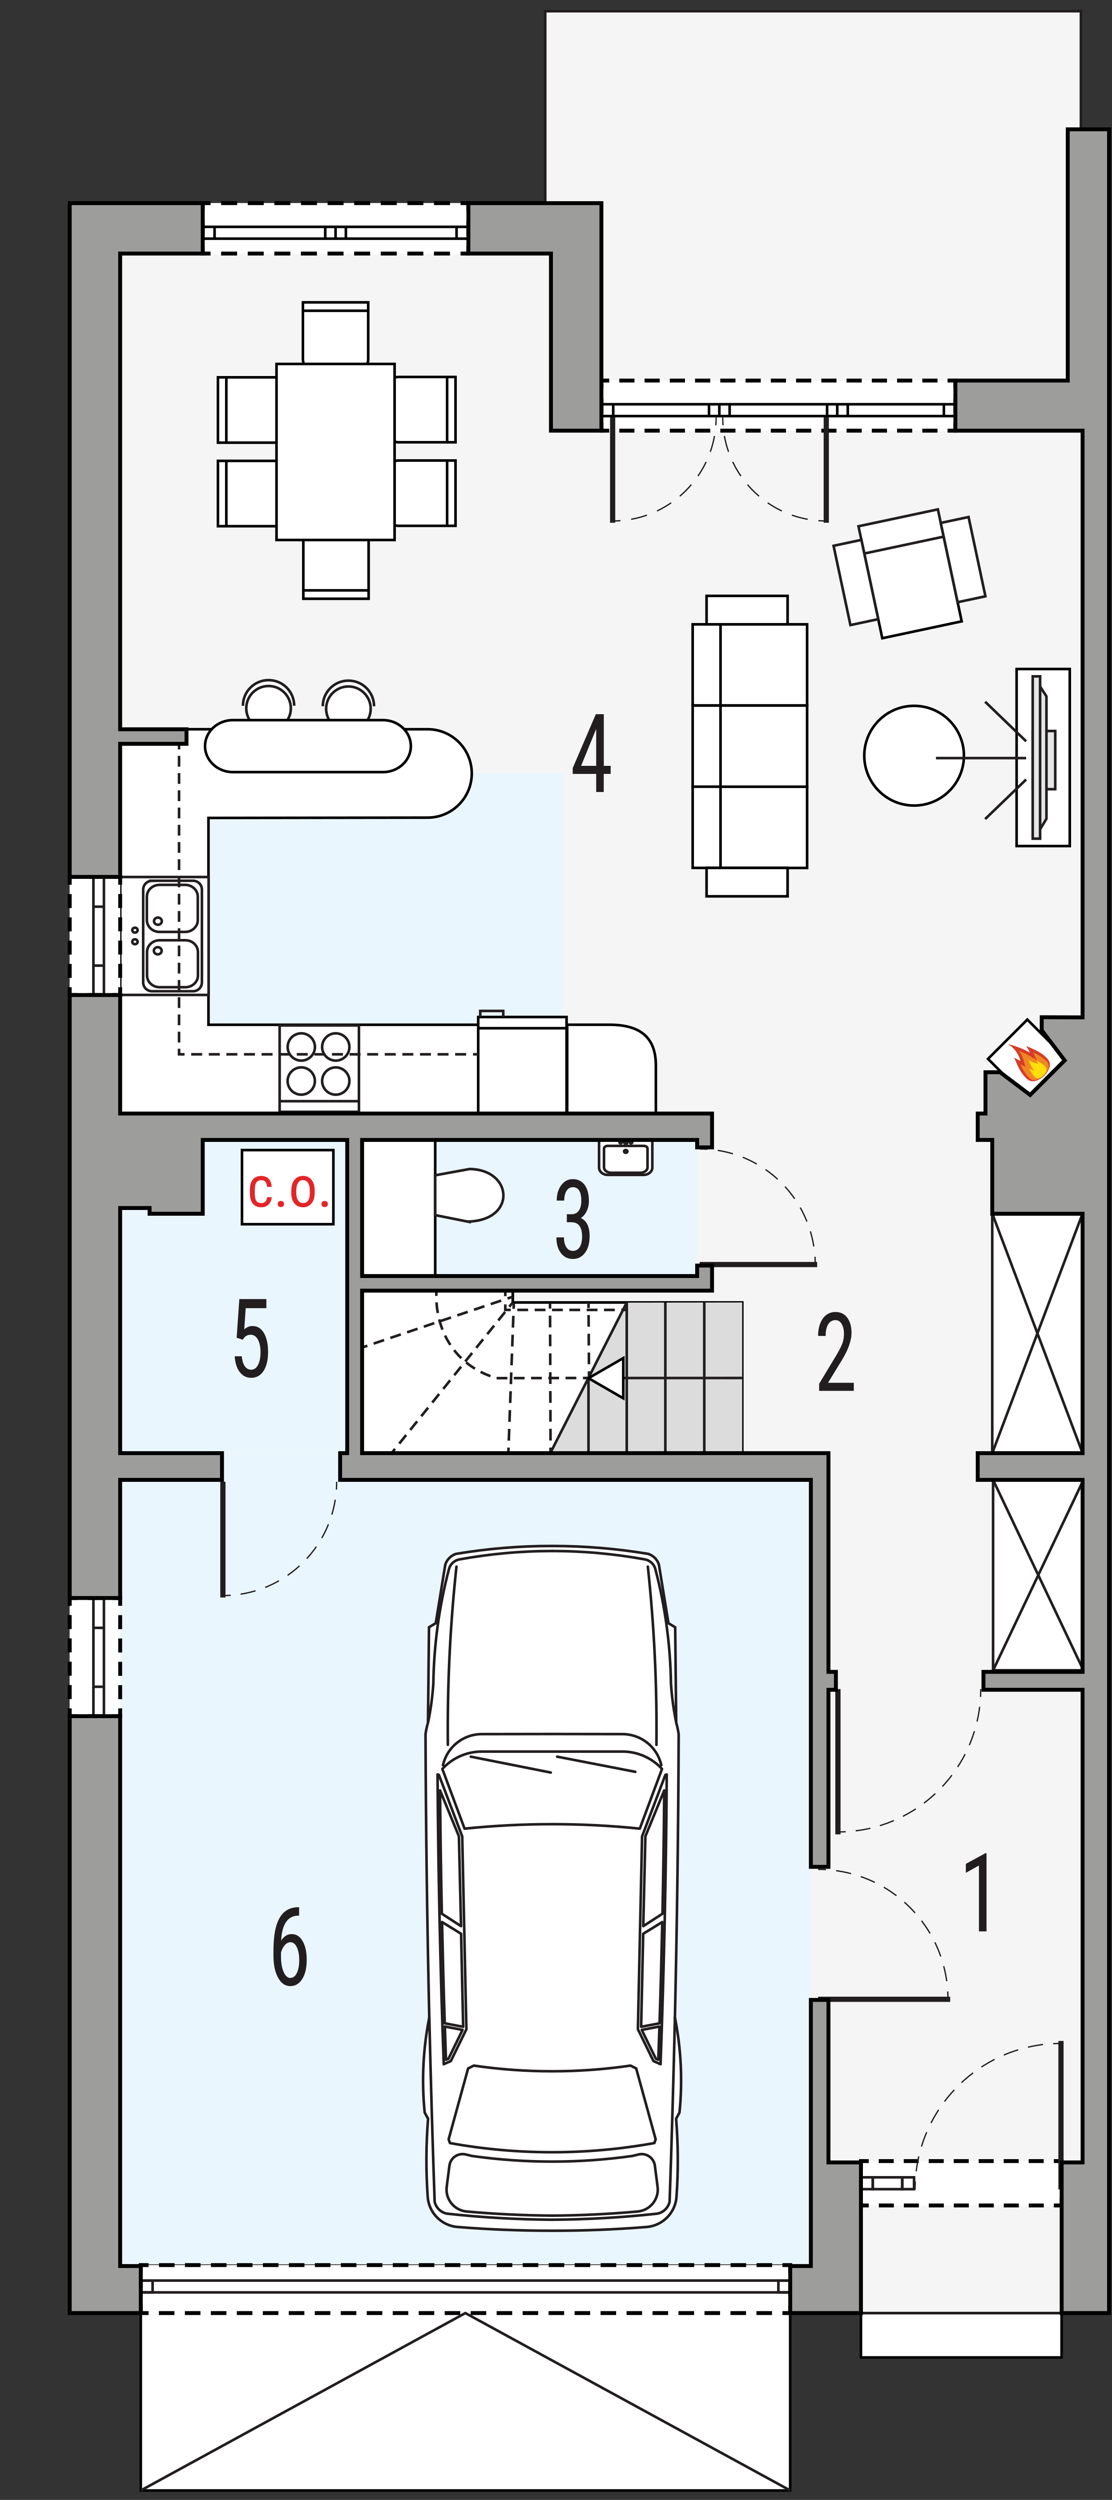
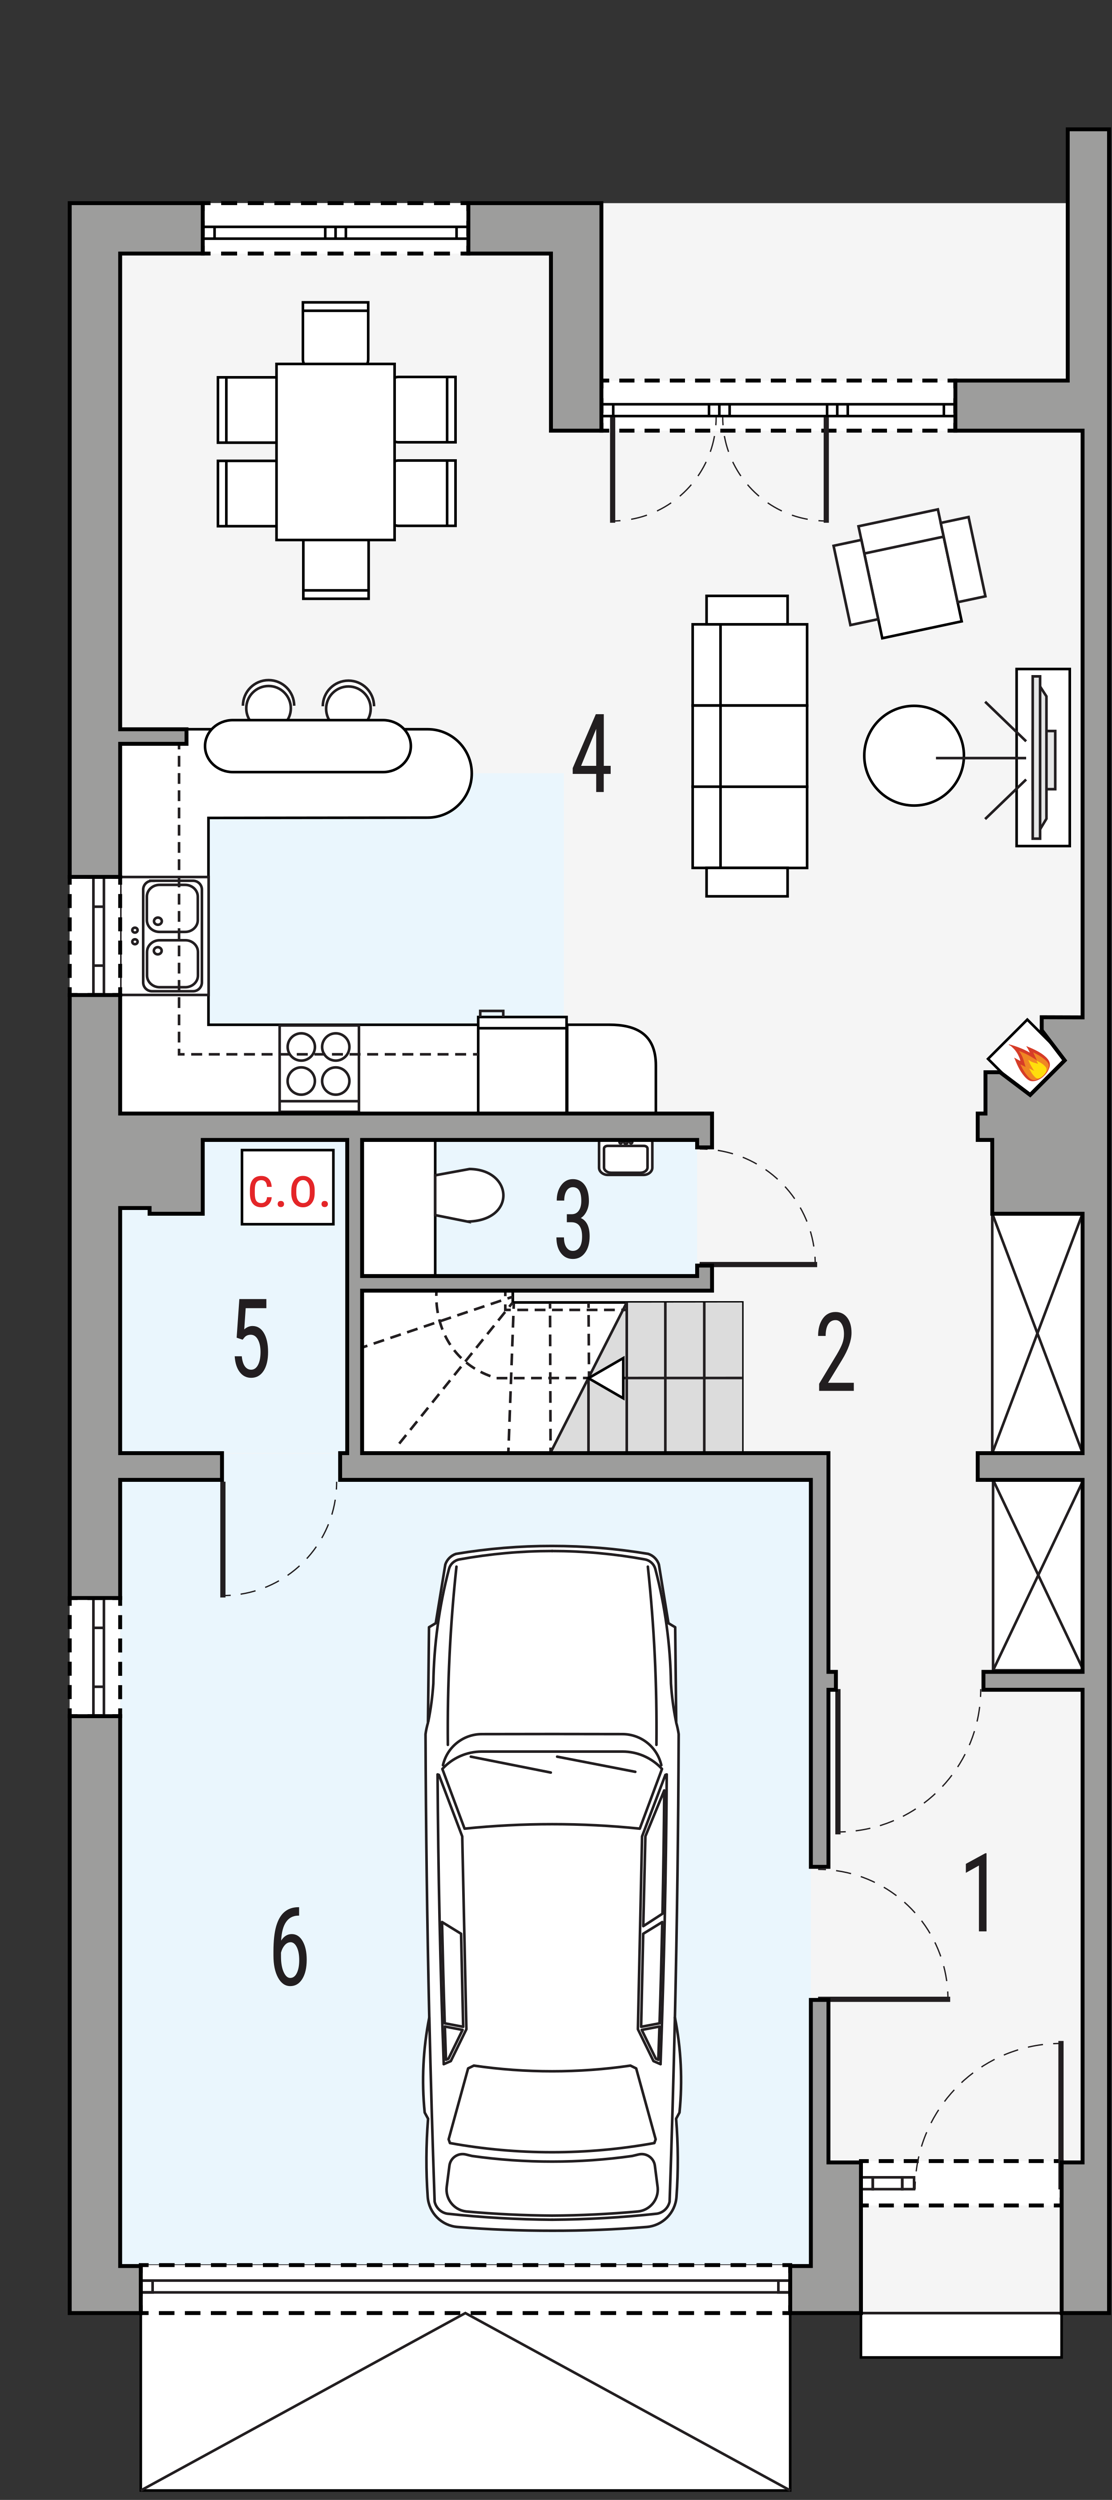
<svg xmlns="http://www.w3.org/2000/svg" id="a" viewBox="0 0 213.58 479.94">
  <rect x="0" y="0" width="213.58" height="479.94" fill="#333333" stroke="none" />
  <polygon points="213.01 444.07 13.39 444.04 13.39 39 213.01 39 213.01 444.07" style="fill:#f5f5f5; fill-rule:evenodd; stroke-width:0px;" />
  <rect x="23.08" y="279.07" width="132.66" height="155.79" style="fill:#eaf6fd; stroke-width:0px;" />
  <rect x="22.97" y="148.45" width="85.33" height="65.33" style="fill:#eaf6fd; stroke-width:0px;" />
  <rect x="23.08" y="218.85" width="43.62" height="60.12" style="fill:#eaf6fd; stroke-width:0px;" />
  <rect x="69.55" y="218.85" width="64.35" height="26.13" style="fill:#eaf6fd; stroke-width:0px;" />
  <path d="M54.72,83.24v-9.06c0-.95-.87-1.74-1.93-1.74h-10.93v12.54h10.93c1.06,0,1.93-.78,1.93-1.74Z" style="fill:#fff; fill-rule:evenodd; stroke:#000; stroke-miterlimit:22.93; stroke-width:.5px;" />
  <line x1="43.47" y1="85.14" x2="43.47" y2="72.6" style="fill:#fff; stroke:#000; stroke-miterlimit:22.93; stroke-width:.5px;" />
  <path d="M54.72,99.28v-9.06c0-.96-.87-1.74-1.93-1.74h-10.93v12.54h10.93c1.06,0,1.93-.78,1.93-1.74Z" style="fill:#fff; fill-rule:evenodd; stroke:#000; stroke-miterlimit:22.93; stroke-width:.5px;" />
  <line x1="43.47" y1="101.18" x2="43.47" y2="88.64" style="fill:#fff; stroke:#000; stroke-miterlimit:22.93; stroke-width:.5px;" />
  <path d="M74.63,83.17v-9.06c0-.96.87-1.74,1.93-1.74h10.93v12.54h-10.93c-1.06,0-1.93-.78-1.93-1.74Z" style="fill:#fff; fill-rule:evenodd; stroke:#000; stroke-miterlimit:22.93; stroke-width:.5px;" />
  <line x1="85.88" y1="85.07" x2="85.88" y2="72.53" style="fill:#fff; stroke:#000; stroke-miterlimit:22.93; stroke-width:.5px;" />
  <path d="M74.63,99.21v-9.06c0-.95.87-1.74,1.93-1.74h10.93v12.54h-10.93c-1.06,0-1.93-.78-1.93-1.74Z" style="fill:#fff; fill-rule:evenodd; stroke:#000; stroke-miterlimit:22.93; stroke-width:.5px;" />
  <line x1="85.88" y1="101.11" x2="85.88" y2="88.57" style="fill:#fff; stroke:#000; stroke-miterlimit:22.93; stroke-width:.5px;" />
  <path d="M68.98,70.91h-9.06c-.95,0-1.74-.87-1.74-1.93v-10.93h12.54v10.93c0,1.06-.78,1.93-1.74,1.93Z" style="fill:#fff; fill-rule:evenodd; stroke:#000; stroke-miterlimit:22.93; stroke-width:.5px;" />
  <line x1="70.88" y1="59.66" x2="58.34" y2="59.66" style="fill:#fff; stroke:#000; stroke-miterlimit:22.93; stroke-width:.5px;" />
  <path d="M69.06,102.09h-9.06c-.96,0-1.74.87-1.74,1.93v10.93h12.54v-10.93c0-1.06-.78-1.93-1.74-1.93Z" style="fill:#fff; fill-rule:evenodd; stroke:#000; stroke-miterlimit:22.93; stroke-width:.5px;" />
  <line x1="70.96" y1="113.34" x2="58.42" y2="113.34" style="fill:#fff; stroke:#000; stroke-miterlimit:22.93; stroke-width:.5px;" />
  <rect x="53.11" y="69.87" width="22.68" height="33.8" style="fill:#fff; stroke:#000; stroke-miterlimit:22.93; stroke-width:.5px;" />
  <rect x="195.26" y="128.44" width="10.21" height="33.99" style="fill:#fff; stroke:#000; stroke-miterlimit:22.93; stroke-width:.5px;" />
  <path d="M185.14,145.08c0,5.29-4.29,9.57-9.57,9.57s-9.57-4.28-9.57-9.57,4.28-9.57,9.57-9.57,9.57,4.28,9.57,9.57Z" style="fill:#fff; fill-rule:evenodd; stroke:#000; stroke-miterlimit:22.93; stroke-width:.5px;" />
  <rect x="69.55" y="218.85" width="14.04" height="26.13" style="fill:#fff; stroke:#000; stroke-miterlimit:22.93; stroke-width:.5px;" />
  <path d="M90.61,148.49c0,4.68-3.8,8.48-8.48,8.48l-42.09.06v39.71h51.87v17.03H23.08v-73.77h59.05c4.69,0,8.48,3.8,8.48,8.48h0Z" style="fill:#fff; fill-rule:evenodd; stroke:#000; stroke-miterlimit:22.93; stroke-width:.5px;" />
  <path d="M108.94,213.78h17.03v-9.23c0-6.07-3.84-7.82-8.94-7.82h-8.09v17.05Z" style="fill:#fff; fill-rule:evenodd; stroke:#000; stroke-miterlimit:22.93; stroke-width:.5px;" />
  <rect x="91.85" y="195.25" width="16.97" height="18.46" style="fill:#fff; stroke:#000; stroke-miterlimit:22.93; stroke-width:.5px;" />
  <line x1="91.85" y1="197.4" x2="108.82" y2="197.4" style="fill:#fff; stroke:#000; stroke-miterlimit:22.93; stroke-width:.5px;" />
  <polyline points="92.24 195.25 92.24 194.08 96.66 194.08 96.66 195.25" style="fill:none; fill-rule:evenodd; stroke:#221e20; stroke-miterlimit:22.93; stroke-width:.5px;" />
  <path d="M46.66,135.49c0-2.72,2.2-4.92,4.92-4.92s4.92,2.2,4.92,4.92" style="fill:#fff; fill-rule:evenodd; stroke:#221e20; stroke-miterlimit:22.93; stroke-width:.5px;" />
  <path d="M55.86,135.98c0,2.36-1.92,4.28-4.28,4.28s-4.28-1.92-4.28-4.28,1.92-4.28,4.28-4.28,4.28,1.92,4.28,4.28Z" style="fill:#fff; fill-rule:evenodd; stroke:#221e20; stroke-miterlimit:22.93; stroke-width:.5px;" />
  <path d="M62,135.59c0-2.72,2.2-4.92,4.92-4.92s4.92,2.2,4.92,4.92" style="fill:#fff; fill-rule:evenodd; stroke:#221e20; stroke-miterlimit:22.93; stroke-width:.5px;" />
  <path d="M71.2,136.07c0,2.36-1.92,4.28-4.28,4.28s-4.28-1.92-4.28-4.28,1.92-4.28,4.28-4.28,4.28,1.92,4.28,4.28Z" style="fill:#fff; fill-rule:evenodd; stroke:#221e20; stroke-miterlimit:22.93; stroke-width:.5px;" />
  <path d="M78.91,143.24c0,2.75-2.39,4.99-5.35,4.99h-28.83c-2.95,0-5.35-2.23-5.35-4.99h0c0-2.75,2.39-4.99,5.35-4.99h28.83c2.95,0,5.35,2.23,5.35,4.99h0Z" style="fill:#fff; fill-rule:evenodd; stroke:#000; stroke-miterlimit:22.93; stroke-width:.5px;" />
  <rect x="53.71" y="196.87" width="15.23" height="16.58" style="fill:#fff; stroke:#221e20; stroke-miterlimit:22.93; stroke-width:.5px;" />
  <path d="M64.49,204.92c-1.45,0-2.62,1.18-2.62,2.62s1.18,2.62,2.62,2.62,2.62-1.18,2.62-2.62-1.18-2.62-2.62-2.62h0Z" style="fill:#fff; fill-rule:evenodd; stroke:#221e20; stroke-miterlimit:22.93; stroke-width:.5px;" />
  <path d="M57.86,204.92c-1.44,0-2.62,1.18-2.62,2.62s1.18,2.62,2.62,2.62,2.62-1.18,2.62-2.62-1.18-2.62-2.62-2.62h0Z" style="fill:#fff; fill-rule:evenodd; stroke:#221e20; stroke-miterlimit:22.93; stroke-width:.5px;" />
  <path d="M57.87,198.38c-1.45,0-2.62,1.18-2.62,2.62s1.18,2.62,2.62,2.62,2.62-1.18,2.62-2.62-1.18-2.62-2.62-2.62h0Z" style="fill:#fff; fill-rule:evenodd; stroke:#221e20; stroke-miterlimit:22.93; stroke-width:.5px;" />
  <path d="M64.49,198.38c-1.45,0-2.62,1.18-2.62,2.62s1.18,2.62,2.62,2.62,2.62-1.18,2.62-2.62-1.18-2.62-2.62-2.62h0Z" style="fill:#fff; fill-rule:evenodd; stroke:#221e20; stroke-miterlimit:22.93; stroke-width:.5px;" />
  <line x1="53.71" y1="211.41" x2="68.94" y2="211.41" style="fill:#fff; stroke:#221e20; stroke-miterlimit:22.93; stroke-width:.5px;" />
  <rect x="23.11" y="168.37" width="16.96" height="22.64" style="fill:#fff; stroke:#221e20; stroke-miterlimit:22.93; stroke-width:.5px;" />
  <path d="M29.19,169.09h7.89c.94,0,1.7.76,1.7,1.7v17.81c0,.94-.76,1.7-1.7,1.7h-7.89c-.93,0-1.69-.76-1.69-1.69v-17.81c0-.94.76-1.7,1.7-1.7Z" style="fill:#fff; stroke:#221e20; stroke-miterlimit:22.93; stroke-width:.5px;" />
  <path d="M30.63,169.88h4.94c1.33,0,2.42,1.01,2.42,2.26v4.51c0,1.24-1.09,2.26-2.42,2.26h-4.94c-1.33,0-2.42-1.02-2.42-2.26v-4.51c0-1.24,1.09-2.26,2.42-2.26Z" style="fill:#fff; fill-rule:evenodd; stroke:#221e20; stroke-miterlimit:22.93; stroke-width:.5px;" />
  <path d="M30.66,180.51h4.94c1.33,0,2.42,1.01,2.42,2.26v4.51c0,1.24-1.09,2.25-2.42,2.25h-4.94c-1.33,0-2.42-1.01-2.42-2.25v-4.51c0-1.24,1.09-2.26,2.42-2.26Z" style="fill:#fff; fill-rule:evenodd; stroke:#221e20; stroke-miterlimit:22.93; stroke-width:.5px;" />
  <path d="M30.33,177.54c.41,0,.75-.31.75-.69s-.34-.69-.75-.69-.75.31-.75.69.34.69.75.69Z" style="fill:#fff; fill-rule:evenodd; stroke:#221e20; stroke-miterlimit:22.93; stroke-width:.5px;" />
  <path d="M30.3,183.22c.41,0,.75-.31.75-.69s-.34-.69-.75-.69-.75.31-.75.69.34.69.75.69Z" style="fill:#fff; fill-rule:evenodd; stroke:#221e20; stroke-miterlimit:22.93; stroke-width:.5px;" />
  <path d="M25.92,181.27c.28,0,.51-.21.51-.47s-.23-.47-.51-.47-.51.21-.51.47.23.47.51.47Z" style="fill:#fff; fill-rule:evenodd; stroke:#221e20; stroke-miterlimit:22.93; stroke-width:.5px;" />
  <path d="M25.92,179.04c.28,0,.51-.21.51-.47s-.23-.47-.51-.47-.51.21-.51.47.23.47.51.47Z" style="fill:#fff; fill-rule:evenodd; stroke:#221e20; stroke-miterlimit:22.93; stroke-width:.5px;" />
  <path d="M124.44,218.62h-8.54c-.46,0-.84.31-.84.69v4.86c0,.76.76,1.39,1.69,1.39h6.85c.93,0,1.69-.63,1.69-1.39v-4.86c0-.38-.38-.69-.84-.69Z" style="fill:#fff; fill-rule:evenodd; stroke:#221e20; stroke-miterlimit:22.93; stroke-width:.5px;" />
  <path d="M123.69,219.99h-6.99c-.38,0-.69.23-.69.52v3.61c0,.57.62,1.03,1.38,1.03h5.6c.76,0,1.38-.46,1.38-1.03v-3.61c0-.28-.31-.52-.69-.52Z" style="fill:#fff; fill-rule:evenodd; stroke:#221e20; stroke-miterlimit:22.93; stroke-width:.5px;" />
-   <path d="M120.18,220.78c-.18,0-.32.12-.32.27s.14.27.32.27.33-.12.33-.27-.15-.27-.33-.27Z" style="fill:#fff; fill-rule:evenodd; stroke:#221e20; stroke-miterlimit:22.93; stroke-width:.5px;" />
  <path d="M120.2,219.04c-.18,0-.33.12-.33.27s.15.27.33.27.32-.12.32-.27-.15-.27-.32-.27Z" style="fill:#fff; fill-rule:evenodd; stroke:#221e20; stroke-miterlimit:22.93; stroke-width:.5px;" />
  <path d="M119.21,219.12c-.12,0-.23.08-.23.19s.1.19.23.19.23-.08.23-.19-.1-.19-.23-.19Z" style="fill:#fff; fill-rule:evenodd; stroke:#221e20; stroke-miterlimit:22.93; stroke-width:.5px;" />
  <path d="M121.21,219.12c-.12,0-.23.08-.23.19s.1.19.23.19.23-.08.23-.19-.1-.19-.23-.19Z" style="fill:#fff; fill-rule:evenodd; stroke:#221e20; stroke-miterlimit:22.93; stroke-width:.5px;" />
  <path d="M89.79,234.52l-6.2-1.24v-7.64l6.6-1.21c8.4.1,9.05,9.94-.4,10.09Z" style="fill:#fff; fill-rule:evenodd; stroke:#221e20; stroke-miterlimit:22.93; stroke-width:.5px;" />
  <rect x="190.58" y="232.97" width="17.35" height="46.01" style="fill:#fff; stroke:#221e20; stroke-miterlimit:22.93; stroke-width:.5px;" />
  <line x1="190.58" y1="232.97" x2="207.93" y2="278.98" style="fill:#fff; stroke:#221e20; stroke-miterlimit:22.93; stroke-width:.5px;" />
  <line x1="207.93" y1="232.97" x2="190.58" y2="278.98" style="fill:#fff; stroke:#221e20; stroke-miterlimit:22.93; stroke-width:.5px;" />
  <rect x="190.74" y="284.11" width="17.35" height="36.56" style="fill:#fff; stroke:#221e20; stroke-miterlimit:22.93; stroke-width:.5px;" />
  <line x1="190.74" y1="284.11" x2="208.1" y2="320.68" style="fill:#fff; stroke:#221e20; stroke-miterlimit:22.93; stroke-width:.5px;" />
  <line x1="208.1" y1="284.11" x2="190.74" y2="320.68" style="fill:#fff; stroke:#221e20; stroke-miterlimit:22.93; stroke-width:.5px;" />
  <rect x="136.19" y="119.86" width="18.83" height="15.59" style="fill:#fff; stroke:#000; stroke-miterlimit:10; stroke-width:.5px;" />
  <rect x="136.19" y="135.45" width="18.83" height="15.59" style="fill:#fff; stroke:#000; stroke-miterlimit:10; stroke-width:.5px;" />
  <rect x="136.19" y="151.04" width="18.83" height="15.59" style="fill:#fff; stroke:#000; stroke-miterlimit:10; stroke-width:.5px;" />
  <rect x="133.04" y="119.86" width="5.35" height="15.59" style="fill:#fff; stroke:#000; stroke-miterlimit:10; stroke-width:.5px;" />
  <rect x="133.04" y="135.45" width="5.35" height="15.59" style="fill:#fff; stroke:#000; stroke-miterlimit:10; stroke-width:.5px;" />
  <rect x="133.04" y="151.03" width="5.35" height="15.59" style="fill:#fff; stroke:#000; stroke-miterlimit:10; stroke-width:.5px;" />
  <rect x="135.71" y="114.4" width="15.56" height="5.46" style="fill:#fff; stroke:#000; stroke-miterlimit:10; stroke-width:.5px;" />
  <rect x="135.71" y="166.62" width="15.56" height="5.46" style="fill:#fff; stroke:#000; stroke-miterlimit:10; stroke-width:.5px;" />
  <rect x="167.33" y="102.29" width="15.59" height="18.83" transform="translate(-19.41 38.88) rotate(-12.01)" style="fill:#fff; stroke:#000; stroke-linecap:round; stroke-miterlimit:10; stroke-width:.5px;" />
  <rect x="165.27" y="99.36" width="15.59" height="5.35" transform="translate(-17.44 38.24) rotate(-12.01)" style="fill:#fff; stroke:#221e20; stroke-linecap:square; stroke-miterlimit:10; stroke-width:.5px;" />
  <rect x="182.25" y="99.67" width="5.46" height="15.56" transform="translate(-18.31 40.83) rotate(-12.01)" style="fill:#fff; stroke:#221e20; stroke-linecap:square; stroke-miterlimit:10; stroke-width:.5px;" />
  <rect x="161.66" y="104.05" width="5.46" height="15.56" transform="translate(-19.67 36.65) rotate(-12.01)" style="fill:#fff; stroke:#221e20; stroke-linecap:square; stroke-miterlimit:10; stroke-width:.5px;" />
  <rect x="27.04" y="440.25" width="124.73" height="37.88" style="fill:#fff; stroke:#000; stroke-miterlimit:22.93; stroke-width:.5px;" />
  <rect x="165.36" y="444.07" width="38.54" height="8.52" style="fill:#fff; stroke:#000; stroke-miterlimit:22.93; stroke-width:.5px;" />
  <rect x="165.36" y="414.89" width="38.54" height="8.52" style="fill:#fff; stroke-width:0px;" />
  <polyline points="203.91 421.91 203.91 423.41 202.41 423.41" style="fill:none; stroke:#000; stroke-miterlimit:22.93; stroke-width:.75px;" />
  <line x1="200.48" y1="423.41" x2="167.82" y2="423.41" style="fill:none; stroke:#000; stroke-dasharray:0 0 2.88 1.92; stroke-miterlimit:22.93; stroke-width:.75px;" />
  <polyline points="166.86 423.41 165.36 423.41 165.36 421.91" style="fill:none; stroke:#000; stroke-miterlimit:22.93; stroke-width:.75px;" />
  <line x1="165.36" y1="420.33" x2="165.36" y2="417.17" style="fill:none; stroke:#000; stroke-dasharray:0 0 2.37 1.58; stroke-miterlimit:22.93; stroke-width:.75px;" />
  <polyline points="165.36 416.39 165.36 414.89 166.86 414.89" style="fill:none; stroke:#000; stroke-miterlimit:22.93; stroke-width:.75px;" />
  <line x1="168.78" y1="414.89" x2="201.45" y2="414.89" style="fill:none; stroke:#000; stroke-dasharray:0 0 2.88 1.92; stroke-miterlimit:22.93; stroke-width:.75px;" />
  <polyline points="202.41 414.89 203.91 414.89 203.91 416.39" style="fill:none; stroke:#000; stroke-miterlimit:22.93; stroke-width:.75px;" />
  <line x1="203.91" y1="417.96" x2="203.91" y2="421.12" style="fill:none; stroke:#000; stroke-dasharray:0 0 2.37 1.58; stroke-miterlimit:22.93; stroke-width:.75px;" />
-   <polygon points="207.61 75.06 115.51 75.06 115.51 48.69 104.72 48.69 104.72 2.15 207.61 2.15 207.61 75.06" style="fill:#f5f5f5; stroke:#221e20; stroke-miterlimit:10; stroke-width:.5px;" />
  <rect x="38.94" y="39" width="51.02" height="9.68" style="fill:#fff; stroke-width:0px;" />
  <polyline points="89.96 47.18 89.96 48.68 88.46 48.68" style="fill:none; stroke:#000; stroke-miterlimit:22.93; stroke-width:.75px;" />
  <line x1="86.42" y1="48.68" x2="41.46" y2="48.68" style="fill:none; stroke:#000; stroke-dasharray:0 0 3.07 2.04; stroke-miterlimit:22.93; stroke-width:.75px;" />
  <polyline points="40.44 48.68 38.94 48.68 38.94 47.18" style="fill:none; stroke:#000; stroke-miterlimit:22.93; stroke-width:.75px;" />
  <line x1="38.94" y1="45.27" x2="38.94" y2="41.45" style="fill:none; stroke:#000; stroke-dasharray:0 0 2.86 1.91; stroke-miterlimit:22.93; stroke-width:.75px;" />
  <polyline points="38.94 40.5 38.94 39 40.44 39" style="fill:none; stroke:#000; stroke-miterlimit:22.93; stroke-width:.75px;" />
  <line x1="42.48" y1="39" x2="87.44" y2="39" style="fill:none; stroke:#000; stroke-dasharray:0 0 3.07 2.04; stroke-miterlimit:22.93; stroke-width:.75px;" />
  <polyline points="88.46 39 89.96 39 89.96 40.5" style="fill:none; stroke:#000; stroke-miterlimit:22.93; stroke-width:.75px;" />
  <line x1="89.96" y1="42.41" x2="89.96" y2="46.22" style="fill:none; stroke:#000; stroke-dasharray:0 0 2.86 1.91; stroke-miterlimit:22.93; stroke-width:.75px;" />
  <line x1="38.97" y1="45.82" x2="89.99" y2="45.82" style="fill:#fff; stroke:#000; stroke-miterlimit:10; stroke-width:.5px;" />
  <line x1="38.94" y1="43.55" x2="89.96" y2="43.55" style="fill:#fff; stroke:#000; stroke-miterlimit:10; stroke-width:.5px;" />
  <line x1="41.21" y1="45.82" x2="41.21" y2="43.55" style="fill:#fff; stroke:#000; stroke-miterlimit:10; stroke-width:.5px;" />
  <line x1="62.47" y1="45.89" x2="62.47" y2="43.62" style="fill:#fff; stroke:#000; stroke-miterlimit:10; stroke-width:.5px;" />
  <line x1="64.45" y1="45.89" x2="64.45" y2="43.62" style="fill:#fff; stroke:#000; stroke-miterlimit:10; stroke-width:.5px;" />
  <line x1="66.43" y1="45.79" x2="66.43" y2="43.51" style="fill:#fff; stroke:#000; stroke-miterlimit:10; stroke-width:.5px;" />
  <line x1="87.69" y1="45.82" x2="87.69" y2="43.55" style="fill:#fff; stroke:#000; stroke-miterlimit:10; stroke-width:.5px;" />
  <rect x="115.51" y="73.06" width="67.99" height="9.62" style="fill:#fff; stroke-width:0px;" />
  <polyline points="183.5 74.56 183.5 73.06 182 73.06" style="fill:none; stroke:#000; stroke-miterlimit:22.93; stroke-width:.75px;" />
  <line x1="180.06" y1="73.06" x2="117.98" y2="73.06" style="fill:none; stroke:#000; stroke-dasharray:0 0 2.91 1.94; stroke-miterlimit:22.93; stroke-width:.75px;" />
  <polyline points="117.01 73.06 115.51 73.06 115.51 74.56" style="fill:none; stroke:#000; stroke-miterlimit:22.93; stroke-width:.75px;" />
  <line x1="115.51" y1="76.45" x2="115.51" y2="80.23" style="fill:none; stroke:#000; stroke-dasharray:0 0 2.84 1.89; stroke-miterlimit:22.93; stroke-width:.75px;" />
  <polyline points="115.51 81.18 115.51 82.68 117.01 82.68" style="fill:none; stroke:#000; stroke-miterlimit:22.93; stroke-width:.75px;" />
  <line x1="118.95" y1="82.68" x2="181.03" y2="82.68" style="fill:none; stroke:#000; stroke-dasharray:0 0 2.91 1.94; stroke-miterlimit:22.93; stroke-width:.75px;" />
  <polyline points="182 82.68 183.5 82.68 183.5 81.18" style="fill:none; stroke:#000; stroke-miterlimit:22.93; stroke-width:.75px;" />
  <line x1="183.5" y1="79.29" x2="183.5" y2="75.5" style="fill:none; stroke:#000; stroke-dasharray:0 0 2.84 1.89; stroke-miterlimit:22.93; stroke-width:.75px;" />
  <line x1="115.51" y1="77.61" x2="183.2" y2="77.61" style="fill:#fff; stroke:#000; stroke-miterlimit:10; stroke-width:.5px;" />
  <line x1="115.51" y1="79.88" x2="183.2" y2="79.88" style="fill:#fff; stroke:#000; stroke-miterlimit:10; stroke-width:.5px;" />
  <line x1="117.78" y1="77.61" x2="117.78" y2="79.88" style="fill:#fff; stroke:#000; stroke-miterlimit:10; stroke-width:.5px;" />
  <line x1="136.18" y1="77.58" x2="136.18" y2="79.85" style="fill:#fff; stroke:#000; stroke-miterlimit:10; stroke-width:.5px;" />
  <line x1="140.14" y1="77.61" x2="140.14" y2="79.88" style="fill:#fff; stroke:#000; stroke-miterlimit:10; stroke-width:.5px;" />
  <line x1="158.86" y1="77.65" x2="158.86" y2="79.93" style="fill:#fff; stroke:#000; stroke-miterlimit:10; stroke-width:.5px;" />
  <line x1="138.16" y1="77.58" x2="138.16" y2="79.85" style="fill:#fff; stroke:#000; stroke-miterlimit:10; stroke-width:.5px;" />
  <line x1="160.81" y1="77.58" x2="160.81" y2="79.85" style="fill:#fff; stroke:#000; stroke-miterlimit:10; stroke-width:.5px;" />
  <line x1="162.83" y1="77.58" x2="162.83" y2="79.85" style="fill:#fff; stroke:#000; stroke-miterlimit:10; stroke-width:.5px;" />
  <line x1="181.29" y1="77.61" x2="181.29" y2="79.88" style="fill:#fff; stroke:#000; stroke-miterlimit:10; stroke-width:.5px;" />
  <rect x="13.39" y="306.79" width="9.68" height="22.69" style="fill:#fff; stroke-width:0px;" />
  <polyline points="23.08 327.98 23.08 329.48 21.58 329.48" style="fill:none; stroke:#000; stroke-miterlimit:22.93; stroke-width:.75px;" />
  <line x1="19.67" y1="329.48" x2="15.85" y2="329.48" style="fill:none; stroke:#000; stroke-dasharray:0 0 2.86 1.91; stroke-miterlimit:22.93; stroke-width:.75px;" />
  <polyline points="14.89 329.48 13.39 329.48 13.39 327.98" style="fill:none; stroke:#000; stroke-miterlimit:22.93; stroke-width:.75px;" />
  <line x1="13.39" y1="326.19" x2="13.39" y2="309.18" style="fill:none; stroke:#000; stroke-dasharray:0 0 2.69 1.79; stroke-miterlimit:22.93; stroke-width:.75px;" />
  <polyline points="13.39 308.29 13.39 306.79 14.89 306.79" style="fill:none; stroke:#000; stroke-miterlimit:22.93; stroke-width:.75px;" />
  <line x1="16.8" y1="306.79" x2="20.62" y2="306.79" style="fill:none; stroke:#000; stroke-dasharray:0 0 2.86 1.91; stroke-miterlimit:22.93; stroke-width:.75px;" />
  <polyline points="21.58 306.79 23.08 306.79 23.08 308.29" style="fill:none; stroke:#000; stroke-miterlimit:22.93; stroke-width:.75px;" />
  <line x1="23.08" y1="310.08" x2="23.08" y2="327.09" style="fill:none; stroke:#000; stroke-dasharray:0 0 2.69 1.79; stroke-miterlimit:22.93; stroke-width:.75px;" />
  <line x1="17.94" y1="306.8" x2="17.94" y2="329.48" style="fill:#baafa4; stroke:#221e20; stroke-miterlimit:10; stroke-width:.5px;" />
  <line x1="19.96" y1="306.8" x2="19.96" y2="329.48" style="fill:#baafa4; stroke:#221e20; stroke-miterlimit:10; stroke-width:.5px;" />
  <line x1="17.94" y1="312.52" x2="19.96" y2="312.52" style="fill:#baafa4; stroke:#221e20; stroke-miterlimit:10; stroke-width:.5px;" />
  <line x1="17.94" y1="323.83" x2="19.96" y2="323.83" style="fill:#baafa4; stroke:#221e20; stroke-miterlimit:10; stroke-width:.5px;" />
  <polyline points="98.48 247.78 98.48 250.05 142.55 250.05 142.55 278.98" style="fill:none; stroke:#221e20; stroke-miterlimit:10; stroke-width:.5px;" />
  <line x1="119.67" y1="251.48" x2="142.55" y2="251.48" style="fill:none; stroke:#221e20; stroke-miterlimit:10; stroke-width:.5px;" />
  <line x1="135.14" y1="250.05" x2="135.14" y2="278.98" style="fill:none; stroke:#221e20; stroke-miterlimit:10; stroke-width:.5px;" />
  <polygon points="142.55 278.98 69.55 278.98 69.55 247.78 98.48 247.78 98.48 250.05 142.55 250.05 142.55 278.98" style="fill:#fff; stroke:#000; stroke-miterlimit:10; stroke-width:.5px;" />
  <polygon points="105.74 278.88 142.55 278.88 142.55 250.05 120.38 250.08 105.74 278.88" style="fill:#dcdcdc; stroke-width:0px;" />
  <line x1="127.79" y1="250.05" x2="127.79" y2="278.98" style="fill:none; stroke:#221e20; stroke-miterlimit:10; stroke-width:.5px;" />
  <line x1="120.38" y1="250.08" x2="120.38" y2="279.01" style="fill:none; stroke:#221e20; stroke-miterlimit:10; stroke-width:.5px;" />
  <line x1="120.38" y1="250.05" x2="105.69" y2="278.98" style="fill:none; stroke:#221e20; stroke-miterlimit:10; stroke-width:.5px;" />
  <line x1="113.03" y1="264.56" x2="142.55" y2="264.55" style="fill:none; stroke:#221e20; stroke-miterlimit:10; stroke-width:.5px;" />
  <line x1="113.04" y1="250.05" x2="113.04" y2="251.11" style="fill:none; stroke:#221e20; stroke-miterlimit:10; stroke-width:.5px;" />
  <line x1="113.05" y1="252.46" x2="113.12" y2="262.59" style="fill:none; stroke:#221e20; stroke-dasharray:0 0 2.25 1.35; stroke-miterlimit:10; stroke-width:.5px;" />
  <line x1="113.13" y1="263.26" x2="113.13" y2="264.32" style="fill:none; stroke:#221e20; stroke-miterlimit:10; stroke-width:.5px;" />
  <line x1="105.64" y1="250.16" x2="105.65" y2="251.23" style="fill:none; stroke:#221e20; stroke-miterlimit:10; stroke-width:.5px;" />
  <line x1="105.65" y1="252.58" x2="105.74" y2="277.23" style="fill:none; stroke:#221e20; stroke-dasharray:0 0 2.26 1.36; stroke-miterlimit:10; stroke-width:.5px;" />
  <line x1="105.74" y1="277.91" x2="105.74" y2="278.98" style="fill:none; stroke:#221e20; stroke-miterlimit:10; stroke-width:.5px;" />
  <line x1="113.03" y1="264.55" x2="113.03" y2="279.07" style="fill:none; stroke:#221e20; stroke-miterlimit:10; stroke-width:.5px;" />
  <line x1="98.69" y1="250.21" x2="98.65" y2="251.27" style="fill:none; stroke:#221e20; stroke-miterlimit:10; stroke-width:.5px;" />
  <line x1="98.6" y1="252.62" x2="97.7" y2="277.24" style="fill:none; stroke:#221e20; stroke-dasharray:0 0 2.26 1.36; stroke-miterlimit:10; stroke-width:.5px;" />
  <line x1="97.67" y1="277.91" x2="97.63" y2="278.98" style="fill:none; stroke:#221e20; stroke-miterlimit:10; stroke-width:.5px;" />
  <line x1="98.48" y1="250.05" x2="97.81" y2="250.88" style="fill:none; stroke:#221e20; stroke-miterlimit:10; stroke-width:.5px;" />
  <line x1="97.02" y1="251.87" x2="76.27" y2="277.66" style="fill:none; stroke:#221e20; stroke-dasharray:0 0 2.11 1.26; stroke-miterlimit:10; stroke-width:.5px;" />
-   <line x1="75.87" y1="278.15" x2="75.21" y2="278.98" style="fill:none; stroke:#221e20; stroke-miterlimit:10; stroke-width:.5px;" />
  <line x1="98.48" y1="248.95" x2="97.47" y2="249.29" style="fill:none; stroke:#221e20; stroke-miterlimit:10; stroke-width:.5px;" />
  <line x1="96.26" y1="249.69" x2="71.16" y2="258.15" style="fill:none; stroke:#221e20; stroke-dasharray:0 0 2.12 1.27; stroke-miterlimit:10; stroke-width:.5px;" />
  <line x1="70.56" y1="258.36" x2="69.55" y2="258.7" style="fill:none; stroke:#221e20; stroke-miterlimit:10; stroke-width:.5px;" />
  <path d="M83.83,247.73c-.02.35-.03.71-.03,1.06" style="fill:none; stroke:#221e20; stroke-miterlimit:10; stroke-width:.5px;" />
  <path d="M83.84,250.03c.41,6.23,3.97,12.33,11.52,14.55l15.99-.03" style="fill:none; stroke:#221e20; stroke-dasharray:0 0 2.07 1.24; stroke-miterlimit:10; stroke-width:.5px;" />
  <line x1="111.97" y1="264.55" x2="113.04" y2="264.55" style="fill:none; stroke:#221e20; stroke-miterlimit:10; stroke-width:.5px;" />
  <line x1="135.27" y1="250.05" x2="135.27" y2="278.98" style="fill:none; stroke:#221e20; stroke-miterlimit:10; stroke-width:.5px;" />
  <rect x="46.48" y="220.8" width="17.55" height="14.23" style="fill:#fff; stroke:#000; stroke-miterlimit:22.93; stroke-width:.5px;" />
  <path d="M50.21,230.97c.31,0,.57-.1.76-.29.19-.2.29-.47.31-.84h.9c-.02.56-.22,1.02-.59,1.39-.37.37-.83.55-1.37.55-.72,0-1.27-.23-1.65-.68-.38-.45-.57-1.13-.57-2.02v-.64c0-.88.19-1.54.56-2,.38-.46.92-.68,1.64-.68.59,0,1.07.19,1.42.56.35.38.53.89.56,1.54h-.9c-.02-.43-.12-.75-.31-.97-.18-.21-.44-.32-.77-.32-.42,0-.74.14-.94.42-.2.28-.31.73-.32,1.37v.74c0,.68.1,1.17.3,1.45.2.28.52.42.96.42Z" style="fill:#e42528; stroke-width:0px;" />
  <path d="M53.33,231.16c0-.17.05-.31.15-.43.1-.11.25-.17.46-.17s.36.06.46.17c.11.11.16.26.16.43s-.05.3-.16.41c-.11.11-.26.17-.46.17s-.36-.06-.46-.17c-.1-.11-.15-.25-.15-.41Z" style="fill:#e42528; stroke-width:0px;" />
  <path d="M55.96,228.5c0-.85.21-1.51.61-2.01.41-.49.95-.74,1.62-.74s1.21.24,1.62.72c.41.48.62,1.13.63,1.96v.61c0,.84-.2,1.51-.61,2s-.95.74-1.63.74-1.21-.24-1.62-.71c-.41-.48-.62-1.12-.63-1.93v-.63ZM56.91,229.05c0,.6.12,1.07.35,1.41.23.34.55.51.95.51.84,0,1.27-.6,1.29-1.82v-.66c0-.59-.12-1.06-.35-1.41-.24-.35-.55-.52-.95-.52s-.7.17-.94.52c-.23.35-.35.81-.35,1.4v.55Z" style="fill:#e42528; stroke-width:0px;" />
  <path d="M61.75,231.16c0-.17.05-.31.15-.43.1-.11.25-.17.46-.17s.36.06.46.17c.11.11.16.26.16.43s-.05.3-.16.41c-.11.11-.26.17-.46.17s-.36-.06-.46-.17c-.1-.11-.15-.25-.15-.41Z" style="fill:#e42528; stroke-width:0px;" />
  <line x1="23.08" y1="434.97" x2="155.74" y2="434.97" style="fill:none; stroke:#221e20; stroke-miterlimit:22.93; stroke-width:.5px;" />
  <line x1="97.05" y1="247.78" x2="97.05" y2="248.84" style="fill:none; stroke:#221e20; stroke-miterlimit:10; stroke-width:.5px;" />
  <polyline points="97.05 250.42 97.05 251.48 98.11 251.48" style="fill:none; stroke:#221e20; stroke-miterlimit:10; stroke-width:.5px;" />
  <line x1="99.36" y1="251.48" x2="118.7" y2="251.48" style="fill:none; stroke:#221e20; stroke-dasharray:0 0 2.08 1.25; stroke-miterlimit:10; stroke-width:.5px;" />
  <line x1="119.32" y1="251.48" x2="120.38" y2="251.48" style="fill:none; stroke:#221e20; stroke-miterlimit:10; stroke-width:.5px;" />
  <line x1="117.67" y1="80.13" x2="117.67" y2="100.36" style="fill:none; stroke:#221e20; stroke-miterlimit:22.93;" />
  <path d="M137.55,80.14c0,.5-.02,1-.06,1.5" style="fill:none; stroke:#221e20; stroke-miterlimit:22.93; stroke-width:.25px;" />
  <path d="M137.23,83.71c-1.54,8.46-8.42,15.05-17.02,16.14" style="fill:none; stroke:#221e20; stroke-dasharray:0 0 3.14 2.09; stroke-miterlimit:22.93; stroke-width:.25px;" />
  <path d="M119.17,99.96c-.5.04-1,.06-1.5.06" style="fill:none; stroke:#221e20; stroke-miterlimit:22.93; stroke-width:.25px;" />
  <line x1="158.7" y1="80.13" x2="158.7" y2="100.36" style="fill:none; stroke:#221e20; stroke-miterlimit:22.93;" />
  <path d="M138.81,80.14c0,.5.02,1,.06,1.5" style="fill:none; stroke:#221e20; stroke-miterlimit:22.93; stroke-width:.25px;" />
  <path d="M139.13,83.71c1.54,8.46,8.42,15.05,17.02,16.14" style="fill:none; stroke:#221e20; stroke-dasharray:0 0 3.14 2.09; stroke-miterlimit:22.93; stroke-width:.25px;" />
  <path d="M157.2,99.96c.5.04,1,.06,1.5.06" style="fill:none; stroke:#221e20; stroke-miterlimit:22.93; stroke-width:.25px;" />
  <line x1="134.38" y1="242.77" x2="156.95" y2="242.77" style="fill:none; stroke:#221e20; stroke-miterlimit:22.93;" />
  <path d="M134.39,220.58c.5,0,1,.02,1.5.05" style="fill:none; stroke:#221e20; stroke-miterlimit:22.93; stroke-width:.25px;" />
  <path d="M137.87,220.85c9.79,1.54,17.46,9.5,18.57,19.43" style="fill:none; stroke:#221e20; stroke-dasharray:0 0 2.99 1.99; stroke-miterlimit:22.93; stroke-width:.25px;" />
  <path d="M156.53,241.27c.03.5.05,1,.05,1.5" style="fill:none; stroke:#221e20; stroke-miterlimit:22.93; stroke-width:.25px;" />
  <line x1="42.81" y1="284.46" x2="42.81" y2="306.69" style="fill:none; stroke:#221e20; stroke-miterlimit:22.93;" />
  <path d="M64.66,284.47c0,.5-.02,1-.05,1.5" style="fill:none; stroke:#221e20; stroke-miterlimit:22.93; stroke-width:.25px;" />
  <path d="M64.39,287.92c-1.53,9.63-9.34,17.16-19.11,18.26" style="fill:none; stroke:#221e20; stroke-dasharray:0 0 2.94 1.96; stroke-miterlimit:22.93; stroke-width:.25px;" />
  <path d="M44.31,306.27c-.5.03-1,.05-1.5.05" style="fill:none; stroke:#221e20; stroke-miterlimit:22.93; stroke-width:.25px;" />
  <line x1="160.94" y1="324.27" x2="160.94" y2="352.17" style="fill:none; stroke:#221e20; stroke-miterlimit:22.93;" />
  <path d="M188.37,324.28c0,.5-.01,1-.04,1.5" style="fill:none; stroke:#221e20; stroke-miterlimit:22.93; stroke-width:.25px;" />
  <path d="M188.16,327.69c-1.58,12.74-11.89,22.76-24.76,23.9" style="fill:none; stroke:#221e20; stroke-dasharray:0 0 2.86 1.91; stroke-miterlimit:22.93; stroke-width:.25px;" />
  <path d="M162.44,351.66c-.5.03-1,.04-1.5.04" style="fill:none; stroke:#221e20; stroke-miterlimit:22.93; stroke-width:.25px;" />
  <line x1="203.78" y1="420.33" x2="203.78" y2="391.83" style="fill:none; stroke:#221e20; stroke-miterlimit:22.93;" />
  <path d="M175.76,420.32c0-.5.01-1,.04-1.5" style="fill:none; stroke:#221e20; stroke-miterlimit:22.93; stroke-width:.25px;" />
  <path d="M175.97,416.87c1.6-13.04,12.16-23.3,25.33-24.46" style="fill:none; stroke:#221e20; stroke-dasharray:0 0 2.93 1.95; stroke-miterlimit:22.93; stroke-width:.25px;" />
  <path d="M202.28,392.35c.5-.03,1-.04,1.5-.04" style="fill:none; stroke:#221e20; stroke-miterlimit:22.93; stroke-width:.25px;" />
  <line x1="157.13" y1="383.83" x2="182.5" y2="383.83" style="fill:none; stroke:#221e20; stroke-miterlimit:22.93;" />
  <path d="M157.14,358.89c.5,0,1,.02,1.5.04" style="fill:none; stroke:#221e20; stroke-miterlimit:22.93; stroke-width:.25px;" />
  <path d="M160.59,359.13c11.34,1.57,20.24,10.76,21.37,22.23" style="fill:none; stroke:#221e20; stroke-dasharray:0 0 2.93 1.95; stroke-miterlimit:22.93; stroke-width:.25px;" />
  <path d="M182.03,382.33c.03.5.04,1,.04,1.5" style="fill:none; stroke:#221e20; stroke-miterlimit:22.93; stroke-width:.25px;" />
  <rect x="165.36" y="418.01" width="2.27" height="2.27" style="fill:none; stroke:#221e20; stroke-miterlimit:22.93; stroke-width:.5px;" />
  <rect x="167.64" y="418.01" width="5.66" height="2.27" style="fill:none; stroke:#221e20; stroke-miterlimit:22.93; stroke-width:.5px;" />
  <rect x="173.29" y="418.01" width="2.27" height="2.27" style="fill:none; stroke:#221e20; stroke-miterlimit:22.93; stroke-width:.5px;" />
  <rect x="27.04" y="434.86" width="124.73" height="9.21" style="fill:#fff; stroke-width:0px;" />
  <polyline points="151.78 442.57 151.78 444.07 150.28 444.07" style="fill:none; stroke:#000; stroke-miterlimit:22.93; stroke-width:.75px;" />
  <line x1="148.28" y1="444.07" x2="29.54" y2="444.07" style="fill:none; stroke:#000; stroke-dasharray:0 0 2.99 2; stroke-miterlimit:22.93; stroke-width:.75px;" />
  <polyline points="28.54 444.07 27.04 444.07 27.04 442.57" style="fill:none; stroke:#000; stroke-miterlimit:22.93; stroke-width:.75px;" />
  <line x1="27.04" y1="440.8" x2="27.04" y2="437.25" style="fill:none; stroke:#000; stroke-dasharray:0 0 2.66 1.77; stroke-miterlimit:22.93; stroke-width:.75px;" />
  <polyline points="27.04 436.36 27.04 434.86 28.54 434.86" style="fill:none; stroke:#000; stroke-miterlimit:22.93; stroke-width:.75px;" />
  <line x1="30.54" y1="434.86" x2="149.28" y2="434.86" style="fill:none; stroke:#000; stroke-dasharray:0 0 2.99 2; stroke-miterlimit:22.93; stroke-width:.75px;" />
  <polyline points="150.28 434.86 151.78 434.86 151.78 436.36" style="fill:none; stroke:#000; stroke-miterlimit:22.93; stroke-width:.75px;" />
  <line x1="151.78" y1="438.14" x2="151.78" y2="441.69" style="fill:none; stroke:#000; stroke-dasharray:0 0 2.66 1.77; stroke-miterlimit:22.93; stroke-width:.75px;" />
  <line x1="165.36" y1="444.07" x2="203.91" y2="444.07" style="fill:none; stroke:#221e20; stroke-miterlimit:22.93; stroke-width:.5px;" />
  <rect x="27.04" y="437.83" width="124.73" height="2.27" style="fill:none; stroke:#221e20; stroke-miterlimit:22.93; stroke-width:.5px;" />
  <rect x="149.5" y="437.83" width="2.28" height="2.27" style="fill:none; stroke:#221e20; stroke-miterlimit:22.93; stroke-width:.5px;" />
  <rect x="27.04" y="437.83" width="2.27" height="2.27" style="fill:none; stroke:#221e20; stroke-miterlimit:22.93; stroke-width:.5px;" />
  <polyline points="27.04 478.13 89.38 444.07 151.78 478.13" style="fill:none; fill-rule:evenodd; stroke:#221e20; stroke-miterlimit:22.93; stroke-width:.5px;" />
  <polygon points="113.03 264.59 116.37 266.52 119.71 268.45 119.71 264.59 119.71 260.73 116.37 262.66 113.03 264.59" style="fill:#fff; stroke:#000; stroke-linecap:square; stroke-miterlimit:10; stroke-width:.5px;" />
  <line x1="34.39" y1="142.8" x2="34.39" y2="143.87" style="fill:none; stroke:#221e20; stroke-miterlimit:10; stroke-width:.5px;" />
  <line x1="34.39" y1="145.11" x2="34.39" y2="200.72" style="fill:none; stroke:#221e20; stroke-dasharray:0 0 2.07 1.24; stroke-miterlimit:10; stroke-width:.5px;" />
  <polyline points="34.39 201.34 34.39 202.41 35.45 202.41" style="fill:none; stroke:#221e20; stroke-miterlimit:10; stroke-width:.5px;" />
  <line x1="36.72" y1="202.41" x2="90.21" y2="202.41" style="fill:none; stroke:#221e20; stroke-dasharray:0 0 2.11 1.27; stroke-miterlimit:10; stroke-width:.5px;" />
  <line x1="90.85" y1="202.41" x2="91.91" y2="202.41" style="fill:none; stroke:#221e20; stroke-miterlimit:10; stroke-width:.5px;" />
  <rect x="191.98" y="197.96" width="10.67" height="10.67" transform="translate(-85.96 198.96) rotate(-44.98)" style="fill:#fff; stroke:#000; stroke-miterlimit:10; stroke-width:.5px;" />
  <path d="M201.52,203.92c-.45-1.66-4.32-2.99-4.32-2.99.29.46.52.87.7,1.25-1.81-1.08-4.1-1.63-4.1-1.63,0,0,1.72,1.13,2.2,3,.02.07.04.15.06.22-.36-.17-.74-.39-1.17-.66,0,0,1.31,3.82,2.95,4.32h0s0,0,0,0c.14.04.29.06.43.05,1.48-.01,3.22-1.7,3.28-3.15,0-.07,0-.15,0-.22,0,0,0,0,0-.01,0-.06-.02-.12-.03-.17" style="fill:#d63c27; stroke-width:0px;" />
  <path d="M201.6,204.01c-.17-.58-.68-1.05-1.14-1.42-.63-.5-1.35-.88-2.08-1.22-.28-.13-.56-.25-.85-.36-.04-.02-.37-.18-.41-.16,0,0,.28.48.32.55.07.13.14.26.21.39.02.04.04.08.06.12s.04.08.06.12c.05.08.04.08-.04.02-.14-.04-.29-.16-.42-.23-.14-.07-.28-.14-.42-.21-.28-.13-.56-.26-.84-.37-.76-.31-1.55-.58-2.35-.77.06.01.11.13.17.17.56.37,1.04.89,1.41,1.45.14.22.27.44.38.68.11.25.27.57.29.85,0,.13.04.05-.04.04-.06,0-.14-.07-.19-.1-.14-.07-.27-.15-.4-.22-.07-.04-.5-.3-.5-.29-.03.06.12.33.14.39.11.27.22.54.34.81.31.7.67,1.38,1.13,2,.38.51.88,1.08,1.5,1.28l-.16-.17h0s.15.16.16.17c.96.21,1.94-.34,2.61-.99.35-.33.65-.72.85-1.16.19-.4.35-.92.21-1.35-.02-.07-.15-.1-.17-.17.13.43-.02.94-.2,1.33-.21.45-.51.85-.86,1.19-.68.65-1.65,1.2-2.61.99l.16.16h0s-.15-.16-.16-.17c-.72-.23-1.18-.91-1.56-1.52-.38-.62-.69-1.28-.97-1.95-.08-.19-.15-.38-.23-.58,0,0-.04-.09-.03-.1.04-.02.63.37.71.42.11.06.22.12.33.18.02.01.04.02.06.03.07.06.09.04.04-.04,0-.06-.04-.16-.06-.22-.07-.26-.17-.52-.29-.76-.22-.44-.51-.85-.83-1.21-.36-.41-.77-.81-1.22-1.11l.17.17c.57.14,1.13.32,1.68.52.51.19,1.02.39,1.51.63.26.13.52.26.77.4.02.01.04.03.07.04.08.06.09.06.04-.02,0-.03-.05-.09-.06-.12-.07-.14-.15-.28-.22-.41-.03-.05-.39-.65-.39-.65,0,0,.09.03.1.04.18.06.36.14.54.21.64.26,1.27.56,1.87.92.66.39,1.43.88,1.65,1.66.02.07.15.1.17.17" style="fill:#d63c27; stroke-width:0px;" />
  <path d="M196.77,203.91l.29,1.01-.95-.46s-.02,0-.03-.01c.57,1.23,1.39,2.56,2.14,2.8h.01c.09.03.18.04.26.03h.03c1.21-.01,2.77-1.5,2.82-2.7v-.02s0-.09,0-.13v-.03s0-.04,0-.04v-.04c-.22-.77-1.56-1.6-2.82-2.18.02.04.04.07.05.11l.66,1.39-1.32-.79c-.69-.41-1.45-.74-2.12-.99.38.5.73,1.12.92,1.85.02.07.04.14.06.2" style="fill:#f08623; stroke-width:0px;" />
  <path d="M196.68,203.82c.07.24.14.47.2.71.01.03.1.26.08.29,0,.01-.13-.06-.16-.07-.24-.12-.5-.29-.75-.37-.05-.01-.04-.05-.04,0,0,.1.14.3.19.39.14.28.29.56.45.82.24.39.5.77.82,1.1.22.23.45.47.75.59.7.29,1.58-.26,2.09-.7.56-.49,1.15-1.23,1.13-2.02-.01-.59-.71-1.14-1.15-1.46-.47-.35-.98-.63-1.5-.89-.04-.02-.34-.18-.35-.17,0,.01.05.11.07.14.04.09.08.17.12.26.14.29.27.58.41.86.01.02.12.21.11.23,0,.02-.04-.01-.08-.04-.58-.35-1.16-.72-1.77-1.03-.33-.17-.66-.32-1-.47-.15-.06-.3-.12-.45-.18-.02-.01-.05-.02-.07-.03-.09-.05-.1-.04-.03.03.02.06.09.12.12.17.39.56.62,1.17.81,1.82.02.07.15.1.17.17-.15-.53-.32-1.03-.61-1.51-.06-.11-.13-.21-.2-.31-.04-.05-.1-.12-.12-.17-.03-.06-.1-.06.03-.03.28.06.57.23.83.34.66.29,1.27.65,1.88,1.02.12.07.24.14.36.22.07.04.18.14.27.16.05.01.02.04.02-.02,0-.07-.09-.2-.12-.26-.12-.26-.25-.52-.37-.78-.04-.09-.08-.18-.12-.26,0-.02-.02-.03-.02-.05,0,0-.05-.12-.06-.11,0,0,.2.09.21.1.49.23.96.49,1.41.79.37.25.76.53.96.95.28.58-.12,1.31-.47,1.77-.46.6-1.12,1.14-1.87,1.31-.31.07-.63.08-.91-.08-.43-.24-.73-.69-.99-1.1-.17-.26-.32-.53-.46-.81-.07-.13-.13-.25-.19-.38-.03-.06-.07-.12-.08-.17-.04-.14-.05-.06,0-.05.08,0,.21.1.28.14l.45.22s.2.11.21.1c.02-.02-.07-.23-.07-.26-.07-.25-.14-.5-.22-.75-.02-.07-.15-.1-.17-.17" style="fill:#f08623; stroke-width:0px;" />
  <path d="M198.84,204.12l.62.18-.28-.58s0-.01,0-.02c.76.35,1.57.85,1.72,1.32h0c.02.06.02.12.02.17v.02c0,.75-.92,1.7-1.66,1.73h-.01s-.05,0-.08,0h-.02s-.03,0-.03,0h-.02c-.47-.14-.98-.96-1.33-1.73.02.01.05.02.07.03l.85.41-.48-.81c-.25-.42-.46-.89-.61-1.3.31.23.69.45,1.13.56.04.01.08.02.12.03" style="fill:#ffde0c; stroke-width:0px;" />
  <path d="M198.92,204.2c.13.04.26.08.39.11.04.01.15.07.2.06.05-.01.02.02,0-.04-.03-.15-.15-.32-.22-.45,0,0-.05-.09-.04-.09.02-.02.43.22.48.24.28.15.55.32.8.52,0,0,.14.13.08.07-.06-.06.06.07.05.07.03.04.06.08.08.13.04.08.07.16.08.24.03.42-.23.84-.5,1.14-.29.32-.71.64-1.17.66-.5.02-.81-.61-1.02-.98-.08-.15-.16-.3-.23-.45-.01-.02-.05-.08-.05-.11,0-.06-.01-.02.05,0,0,0,.02,0,.03.01.14.07.28.13.42.2.07.03.32.21.39.19.03,0,0,.02,0-.02,0-.05-.08-.14-.11-.18-.23-.38-.46-.75-.65-1.15-.08-.17-.15-.34-.22-.51-.02-.05-.04-.09-.06-.14-.02-.06-.06-.09-.01-.08.06.01.15.11.2.14.32.21.66.34,1.03.44-.06-.02-.1-.15-.16-.16-.36-.1-.68-.22-1-.42-.07-.04-.13-.1-.2-.14-.1-.05-.04-.04-.03.03,0,.03.03.07.04.11.07.19.15.37.24.55.19.41.44.8.67,1.19.02.04.11.13.11.18,0,.04.04.02-.02,0-.15-.02-.35-.17-.49-.23-.04-.02-.35-.21-.4-.19-.03.01.49.9.54.98.21.31.54.76.92.89.41.15.9-.19,1.18-.45.35-.32.68-.78.68-1.27,0-.35-.33-.63-.57-.85-.3-.27-.66-.47-1.02-.65-.07-.04-.2-.14-.28-.13-.06,0-.02-.02-.02.02.01.08.1.19.13.27.03.05.13.2.13.26,0,.05,0,.02-.07,0-.18-.04-.36-.1-.54-.15.07.02.1.15.16.16" style="fill:#ffde0c; stroke-width:0px;" />
  <rect x="198.35" y="140.34" width="4.33" height="11.17" style="fill:#e6e7e7; stroke:#221e20; stroke-miterlimit:10; stroke-width:.5px;" />
  <polygon points="199.18 130.9 200.99 133.69 200.99 157.18 199.18 160.18 199.18 130.9" style="fill:#e6e7e7; fill-rule:evenodd; stroke:#221e20; stroke-miterlimit:10; stroke-width:.5px;" />
  <rect x="198.35" y="129.85" width="1.42" height="31.16" style="fill:#e6e7e7; stroke:#221e20; stroke-miterlimit:10; stroke-width:.5px;" />
  <line x1="197.09" y1="145.54" x2="179.77" y2="145.54" style="fill:#e6e7e7; stroke:#221e20; stroke-miterlimit:10; stroke-width:.5px;" />
  <line x1="197.09" y1="149.65" x2="189.21" y2="157.25" style="fill:#e6e7e7; stroke:#221e20; stroke-miterlimit:10; stroke-width:.5px;" />
  <line x1="189.21" y1="134.72" x2="197.09" y2="142.32" style="fill:#e6e7e7; stroke:#221e20; stroke-miterlimit:10; stroke-width:.5px;" />
  <path d="M115.96,147.03h1.33v1.55h-1.33v3.47h-1.45v-3.47h-4.51v-1.12l4.44-10.35h1.53v9.92ZM111.61,147.03h2.9v-7.1l-2.9,7.1Z" style="fill:#221e20; stroke-width:0px;" />
  <path d="M108.86,233.11h.93c.6,0,1.06-.23,1.38-.69s.48-1.08.48-1.88c0-1.75-.54-2.62-1.62-2.62-.52,0-.93.24-1.22.71s-.44,1.09-.44,1.86h-1.44c0-1.2.29-2.18.87-2.96.58-.78,1.33-1.16,2.24-1.16s1.69.37,2.24,1.1c.55.73.83,1.78.83,3.12,0,.69-.14,1.33-.43,1.93-.29.6-.66,1.04-1.12,1.32,1.13.52,1.69,1.69,1.69,3.5,0,1.33-.3,2.39-.89,3.18-.59.79-1.37,1.18-2.33,1.18s-1.71-.37-2.29-1.12c-.58-.75-.87-1.75-.87-3.02h1.45c0,.79.15,1.42.46,1.89.31.47.72.7,1.25.7s.97-.23,1.29-.69.48-1.16.48-2.09c0-1.81-.69-2.72-2.06-2.72h-.87v-1.55Z" style="fill:#221e20; stroke-width:0px;" />
  <path d="M45.45,256.84l.52-7.44h5.19v1.75h-3.97l-.28,4.07c.49-.43,1.02-.65,1.59-.65.93,0,1.66.45,2.19,1.35.53.9.8,2.12.8,3.64s-.29,2.76-.87,3.64c-.58.88-1.37,1.32-2.38,1.32-.9,0-1.63-.37-2.19-1.1-.56-.73-.89-1.74-.97-3.04h1.36c.08.85.28,1.5.59,1.93.31.43.71.65,1.21.65.56,0,1-.31,1.32-.92.32-.61.48-1.44.48-2.48,0-.98-.17-1.77-.51-2.39s-.8-.92-1.38-.92c-.48,0-.87.16-1.16.47l-.39.48-1.16-.39Z" style="fill:#221e20; stroke-width:0px;" />
-   <path d="M57.45,366.16v1.61h-.24c-.97.03-1.73.44-2.27,1.23-.55.79-.86,1.98-.94,3.56.53-.83,1.21-1.25,2.03-1.25.88,0,1.58.45,2.1,1.36.52.91.78,2.09.78,3.56,0,1.57-.29,2.8-.86,3.71-.57.91-1.34,1.36-2.3,1.36s-1.75-.54-2.34-1.61-.89-2.5-.89-4.28v-.73c0-2.05.18-3.68.53-4.9.36-1.22.88-2.12,1.57-2.71.69-.59,1.55-.9,2.58-.92h.25ZM55.78,372.88c-.39,0-.76.19-1.09.56-.33.38-.57.85-.72,1.44v.75c0,1.21.17,2.2.51,2.96.34.76.76,1.14,1.26,1.14.54,0,.97-.31,1.27-.94.31-.63.46-1.45.46-2.48s-.15-1.84-.46-2.48c-.31-.64-.72-.96-1.23-.96Z" style="fill:#221e20; stroke-width:0px;" />
+   <path d="M57.45,366.16v1.61h-.24c-.97.03-1.73.44-2.27,1.23-.55.79-.86,1.98-.94,3.56.53-.83,1.21-1.25,2.03-1.25.88,0,1.58.45,2.1,1.36.52.91.78,2.09.78,3.56,0,1.57-.29,2.8-.86,3.71-.57.91-1.34,1.36-2.3,1.36s-1.75-.54-2.34-1.61-.89-2.5-.89-4.28v-.73c0-2.05.18-3.68.53-4.9.36-1.22.88-2.12,1.57-2.71.69-.59,1.55-.9,2.58-.92h.25ZM55.78,372.88c-.39,0-.76.19-1.09.56-.33.38-.57.85-.72,1.44v.75c0,1.21.17,2.2.51,2.96.34.76.76,1.14,1.26,1.14.54,0,.97-.31,1.27-.94.31-.63.46-1.45.46-2.48s-.15-1.84-.46-2.48c-.31-.64-.72-.96-1.23-.96" style="fill:#221e20; stroke-width:0px;" />
  <path d="M189.48,370.79h-1.46v-12.64l-2.51,1.4v-1.72l3.74-2.04h.23v15Z" style="fill:#221e20; stroke-width:0px;" />
  <path d="M164.01,267.02h-6.68v-1.36l3.4-5.64c.51-.87.87-1.58,1.07-2.14.2-.56.3-1.15.3-1.77,0-.79-.15-1.44-.44-1.93s-.68-.74-1.17-.74c-.61,0-1.08.26-1.41.78-.33.52-.5,1.28-.5,2.26h-1.45c0-1.37.3-2.48.9-3.33s1.42-1.27,2.45-1.27c.95,0,1.7.36,2.25,1.09.55.73.82,1.7.82,2.91,0,1.48-.62,3.22-1.85,5.24l-2.66,4.35h4.95v1.55Z" style="fill:#221e20; stroke-width:0px;" />
  <g id="b">
    <path d="M106.05,428.26c-6.07,0-12.13-.23-18.18-.72-3.07-.25-5.5-2.7-5.72-5.78-.35-4.99-.33-10.01.07-15l-.65-1.19c-.61-6.09-.31-12.24.88-18.24-.41-18.13-.65-36.27-.72-54.4.1-.74.26-1.47.47-2.19l.2-18.34,1.29-.77,1.84-11.27c.32-.96,1.08-1.72,2.04-2.04,6.1-1.02,12.28-1.53,18.47-1.52,6.19,0,12.37.5,18.47,1.52.96.32,1.72,1.07,2.04,2.04l1.84,11.27,1.29.77.2,18.34c.21.72.36,1.45.47,2.19-.07,18.14-.31,36.27-.72,54.4,1.19,6,1.49,12.15.88,18.24l-.65,1.19c.4,4.99.43,10,.07,15-.22,3.07-2.65,5.53-5.72,5.78-6.05.49-12.11.73-18.18.72Z" style="fill:#fff; stroke:#221e20; stroke-linecap:round; stroke-linejoin:round; stroke-width:.5px;" />
  </g>
  <g id="c">
    <path d="M82.46,387.34c.27,11.78.61,23.56,1.02,35.34.26,1.19,1.22,2.11,2.42,2.31,6.69.73,13.41,1.11,20.14,1.16" style="fill:none; stroke:#221e20; stroke-linecap:round; stroke-linejoin:round; stroke-width:.5px;" />
  </g>
  <g id="d">
    <path d="M85.22,396.29l1.37-.6,2.99-6.11-.8-37.02-4.48-11.81-.26-.09c.12,18.55.51,37.09,1.19,55.62Z" style="fill:none; stroke:#221e20; stroke-linecap:round; stroke-linejoin:round; stroke-width:.5px;" />
  </g>
  <g id="e">
    <path d="M82.26,330.5c.49-2.41.81-4.85.97-7.3.11-7.41,1.11-14.79,3-21.96.25-.96,1.03-1.68,2.01-1.86,5.88-1.07,11.84-1.61,17.82-1.61" style="fill:none; stroke:#221e20; stroke-linecap:round; stroke-linejoin:round; stroke-width:.5px;" />
  </g>
  <g id="f">
    <path d="M129.63,387.34c-.27,11.78-.61,23.56-1.02,35.34-.26,1.19-1.22,2.11-2.42,2.31-6.69.73-13.41,1.11-20.14,1.16" style="fill:none; stroke:#221e20; stroke-linecap:round; stroke-linejoin:round; stroke-width:.5px;" />
  </g>
  <g id="g">
    <path d="M127.02,338.89c-.79-3.49-3.88-5.96-7.46-5.97l-13.51-.02-13.51.02c-3.57,0-6.67,2.48-7.46,5.97" style="fill:none; stroke:#221e20; stroke-linecap:round; stroke-linejoin:round; stroke-width:.5px;" />
  </g>
  <g id="h">
    <path d="M126.88,396.29l-1.37-.6-2.99-6.11.8-37.02,4.48-11.81.26-.09c-.12,18.55-.51,37.09-1.19,55.62Z" style="fill:none; stroke:#221e20; stroke-linecap:round; stroke-linejoin:round; stroke-width:.5px;" />
  </g>
  <g id="i">
    <path d="M129.84,330.5c-.49-2.41-.81-4.85-.97-7.3-.11-7.41-1.11-14.79-3-21.96-.25-.96-1.03-1.68-2.01-1.86-5.88-1.07-11.84-1.61-17.82-1.61" style="fill:none; stroke:#221e20; stroke-linecap:round; stroke-linejoin:round; stroke-width:.5px;" />
  </g>
  <g id="j">
    <path d="M106.05,350.21c5.62,0,11.24.28,16.83.86l4.27-11.46c-1.95-2.13-4.7-3.34-7.58-3.34h-27.03c-2.89,0-5.64,1.21-7.58,3.34l4.27,11.46c5.59-.57,11.21-.86,16.83-.86Z" style="fill:none; stroke:#221e20; stroke-linecap:round; stroke-linejoin:round; stroke-width:.5px;" />
  </g>
  <g id="k">
    <line x1="90.43" y1="337.25" x2="105.79" y2="340.3" style="fill:none; stroke:#221e20; stroke-linecap:round; stroke-linejoin:round; stroke-width:.5px;" />
  </g>
  <g id="l">
    <line x1="107.01" y1="337.25" x2="122.02" y2="340.16" style="fill:none; stroke:#221e20; stroke-linecap:round; stroke-linejoin:round; stroke-width:.5px;" />
  </g>
  <g id="m">
-     <path d="M84.52,343.73c.06,7.89.18,15.78.34,23.67l3.69,2.39-.41-17.25-3.62-8.81Z" style="fill:none; stroke:#221e20; stroke-linecap:round; stroke-linejoin:round; stroke-width:.5px;" />
-   </g>
+     </g>
  <g id="n">
    <path d="M84.9,369c.14,6.48.31,12.96.52,19.44l3.54.67-.4-17.86-3.66-2.25Z" style="fill:none; stroke:#221e20; stroke-linecap:round; stroke-linejoin:round; stroke-width:.5px;" />
  </g>
  <g id="o">
    <path d="M85.44,389.06l3.4.65-2.7,5.52-.48.21c-.08-2.13-.15-4.25-.22-6.38Z" style="fill:none; stroke:#221e20; stroke-linecap:round; stroke-linejoin:round; stroke-width:.5px;" />
  </g>
  <g id="p">
    <path d="M127.58,343.73c-.06,7.89-.18,15.78-.34,23.67l-3.69,2.39.41-17.25,3.62-8.81Z" style="fill:none; stroke:#221e20; stroke-linecap:round; stroke-linejoin:round; stroke-width:.5px;" />
  </g>
  <g id="q">
    <path d="M127.2,369c-.14,6.48-.31,12.96-.52,19.44l-3.54.67.4-17.86,3.66-2.25Z" style="fill:none; stroke:#221e20; stroke-linecap:round; stroke-linejoin:round; stroke-width:.5px;" />
  </g>
  <g id="r">
    <path d="M126.66,389.06l-3.4.65,2.7,5.52.48.21c.08-2.13.15-4.25.22-6.38Z" style="fill:none; stroke:#221e20; stroke-linecap:round; stroke-linejoin:round; stroke-width:.5px;" />
  </g>
  <g id="s">
    <path d="M106.05,425.36c-5.49-.04-10.98-.3-16.44-.79-.05,0-.11-.01-.16-.02-2.31-.3-3.95-2.42-3.65-4.73l.52-4.05c.01-.09.03-.18.05-.27.33-1.37,1.71-2.21,3.08-1.88l1.21.29c5.1.72,10.24,1.08,15.39,1.08,5.15,0,10.29-.36,15.39-1.08l1.21-.29c.09-.02.18-.04.27-.05,1.4-.18,2.68.81,2.86,2.2l.52,4.05c0,.05.01.11.02.16.21,2.32-1.51,4.38-3.83,4.59-5.47.49-10.95.76-16.44.79Z" style="fill:none; stroke:#221e20; stroke-linecap:round; stroke-linejoin:round; stroke-width:.5px;" />
  </g>
  <g id="t">
    <path d="M106.05,413.19c-6.58,0-13.15-.58-19.63-1.76l-.25-.72,3.74-13.61,1.1-.54c4.98.73,10.01,1.09,15.04,1.09,5.03,0,10.06-.36,15.04-1.09l1.1.54,3.74,13.61-.25.72c-6.48,1.17-13.05,1.76-19.63,1.76Z" style="fill:none; stroke:#221e20; stroke-linecap:round; stroke-linejoin:round; stroke-width:.5px;" />
  </g>
  <g id="u">
    <path d="M87.67,300.77c-1.22,11.36-1.77,22.78-1.65,34.21" style="fill:none; stroke:#221e20; stroke-linecap:round; stroke-linejoin:round; stroke-width:.5px;" />
  </g>
  <g id="v">
    <path d="M126.08,334.98c.12-11.43-.43-22.85-1.65-34.21" style="fill:none; stroke:#221e20; stroke-linecap:round; stroke-linejoin:round; stroke-width:.5px;" />
  </g>
  <rect x="13.39" y="168.35" width="9.68" height="22.69" style="fill:#fff; stroke-width:0px;" />
  <polyline points="23.08 189.53 23.08 191.03 21.58 191.03" style="fill:none; stroke:#000; stroke-miterlimit:22.93; stroke-width:.75px;" />
  <line x1="19.67" y1="191.03" x2="15.85" y2="191.03" style="fill:none; stroke:#000; stroke-dasharray:0 0 2.86 1.91; stroke-miterlimit:22.93; stroke-width:.75px;" />
  <polyline points="14.89 191.03 13.39 191.03 13.39 189.53" style="fill:none; stroke:#000; stroke-miterlimit:22.93; stroke-width:.75px;" />
  <line x1="13.39" y1="187.74" x2="13.39" y2="170.74" style="fill:none; stroke:#000; stroke-dasharray:0 0 2.68 1.79; stroke-miterlimit:22.93; stroke-width:.75px;" />
  <polyline points="13.39 169.85 13.39 168.35 14.89 168.35" style="fill:none; stroke:#000; stroke-miterlimit:22.93; stroke-width:.75px;" />
  <line x1="16.8" y1="168.35" x2="20.62" y2="168.35" style="fill:none; stroke:#000; stroke-dasharray:0 0 2.86 1.91; stroke-miterlimit:22.93; stroke-width:.75px;" />
  <polyline points="21.58 168.35 23.08 168.35 23.08 169.85" style="fill:none; stroke:#000; stroke-miterlimit:22.93; stroke-width:.75px;" />
  <line x1="23.08" y1="171.64" x2="23.08" y2="188.64" style="fill:none; stroke:#000; stroke-dasharray:0 0 2.68 1.79; stroke-miterlimit:22.93; stroke-width:.75px;" />
  <line x1="17.94" y1="168.35" x2="17.94" y2="191.03" style="fill:#baafa4; stroke:#221e20; stroke-miterlimit:10; stroke-width:.5px;" />
  <line x1="19.96" y1="168.35" x2="19.96" y2="191.03" style="fill:#baafa4; stroke:#221e20; stroke-miterlimit:10; stroke-width:.5px;" />
  <line x1="17.94" y1="174.07" x2="19.96" y2="174.07" style="fill:#baafa4; stroke:#221e20; stroke-miterlimit:10; stroke-width:.5px;" />
  <line x1="17.94" y1="185.38" x2="19.96" y2="185.38" style="fill:#baafa4; stroke:#221e20; stroke-miterlimit:10; stroke-width:.5px;" />
  <polygon points="23.08 306.79 13.39 306.79 13.39 191.03 23.08 191.03 23.08 213.78 136.76 213.78 136.76 220.28 133.9 220.28 133.9 218.85 69.55 218.85 69.55 244.98 133.9 244.98 133.9 242.97 136.76 242.97 136.76 247.78 69.55 247.78 69.55 278.98 159.12 278.98 159.12 320.97 160.55 320.97 160.55 324.41 159.12 324.41 159.12 358.4 155.74 358.4 155.74 284.11 65.33 284.11 65.33 278.98 66.69 278.98 66.69 218.85 38.94 218.85 38.94 233.02 28.73 233.02 28.73 231.92 23.08 231.92 23.08 278.98 42.64 278.98 42.64 284.11 23.08 284.11 23.08 306.79" style="fill:#9d9d9c; stroke:#000; stroke-miterlimit:10; stroke-width:.75px;" />
  <polygon points="27.04 444.07 13.39 444.07 13.39 329.48 23.08 329.48 23.08 435.04 27.04 435.04 27.04 444.07" style="fill:#9d9d9c; stroke:#000; stroke-miterlimit:10; stroke-width:.75px;" />
  <polygon points="165.36 444.07 151.78 444.07 151.78 435.04 155.74 435.04 155.74 383.95 159.12 383.95 159.12 415.15 165.36 415.15 165.36 444.07" style="fill:#9d9d9c; stroke:#000; stroke-miterlimit:10; stroke-width:.75px;" />
  <polygon points="203.91 444.07 213.01 444.07 213.01 24.83 205.08 24.83 205.08 73.06 183.5 73.06 183.5 82.68 207.93 82.68 207.93 195.32 200.08 195.29 200.08 197.79 204.49 203.58 197.86 210.21 192.08 205.85 189.28 205.85 189.28 213.78 187.79 213.78 187.79 218.85 190.58 218.85 190.58 233.02 207.93 233.02 207.93 278.98 187.79 278.98 187.79 284.11 207.93 284.11 207.93 320.97 188.89 320.97 188.89 324.41 207.93 324.41 207.93 415.15 203.91 415.15 203.91 444.07" style="fill:#9d9d9c; stroke:#000; stroke-miterlimit:10; stroke-width:.75px;" />
  <polygon points="115.51 82.68 105.82 82.68 105.82 48.68 89.96 48.68 89.96 39 115.51 39 115.51 82.68" style="fill:#9d9d9c; stroke:#000; stroke-miterlimit:10; stroke-width:.75px;" />
  <polygon points="13.39 168.35 23.08 168.35 23.08 142.8 35.82 142.8 35.82 140.01 23.08 140.01 23.08 48.68 38.94 48.68 38.94 39 13.39 39 13.39 168.35" style="fill:#9d9d9c; stroke:#000; stroke-miterlimit:10; stroke-width:.75px;" />
</svg>